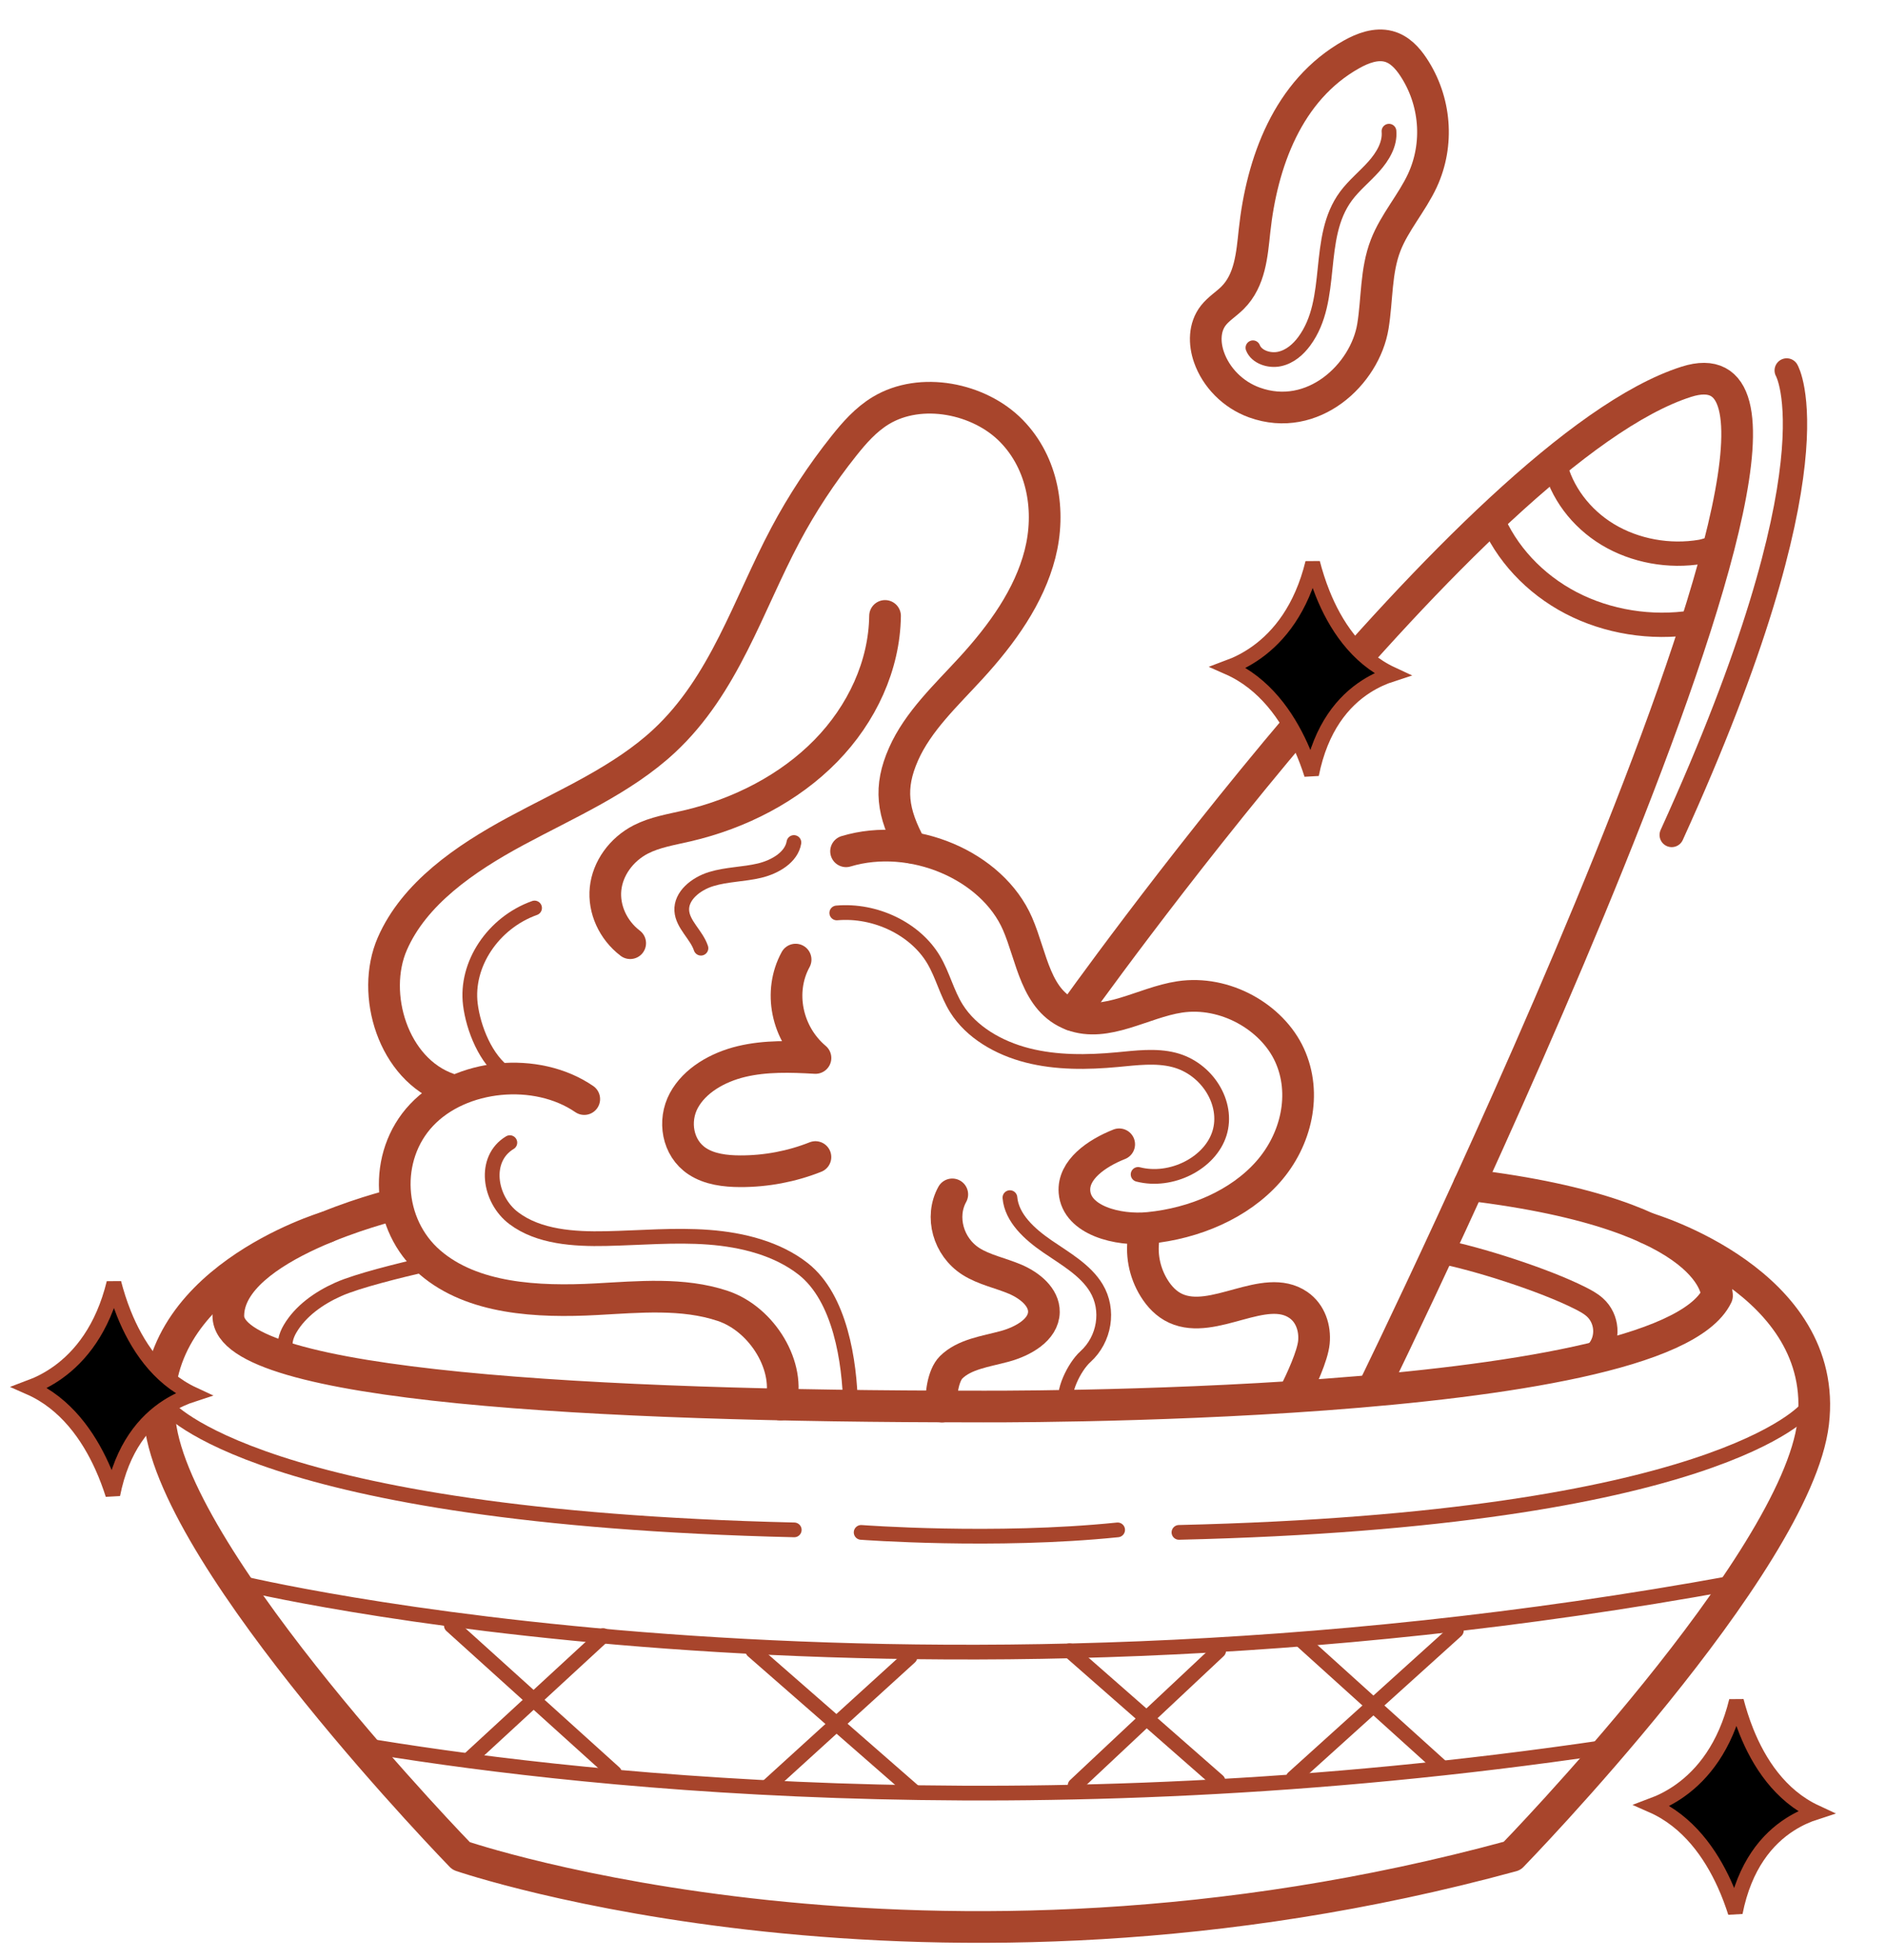
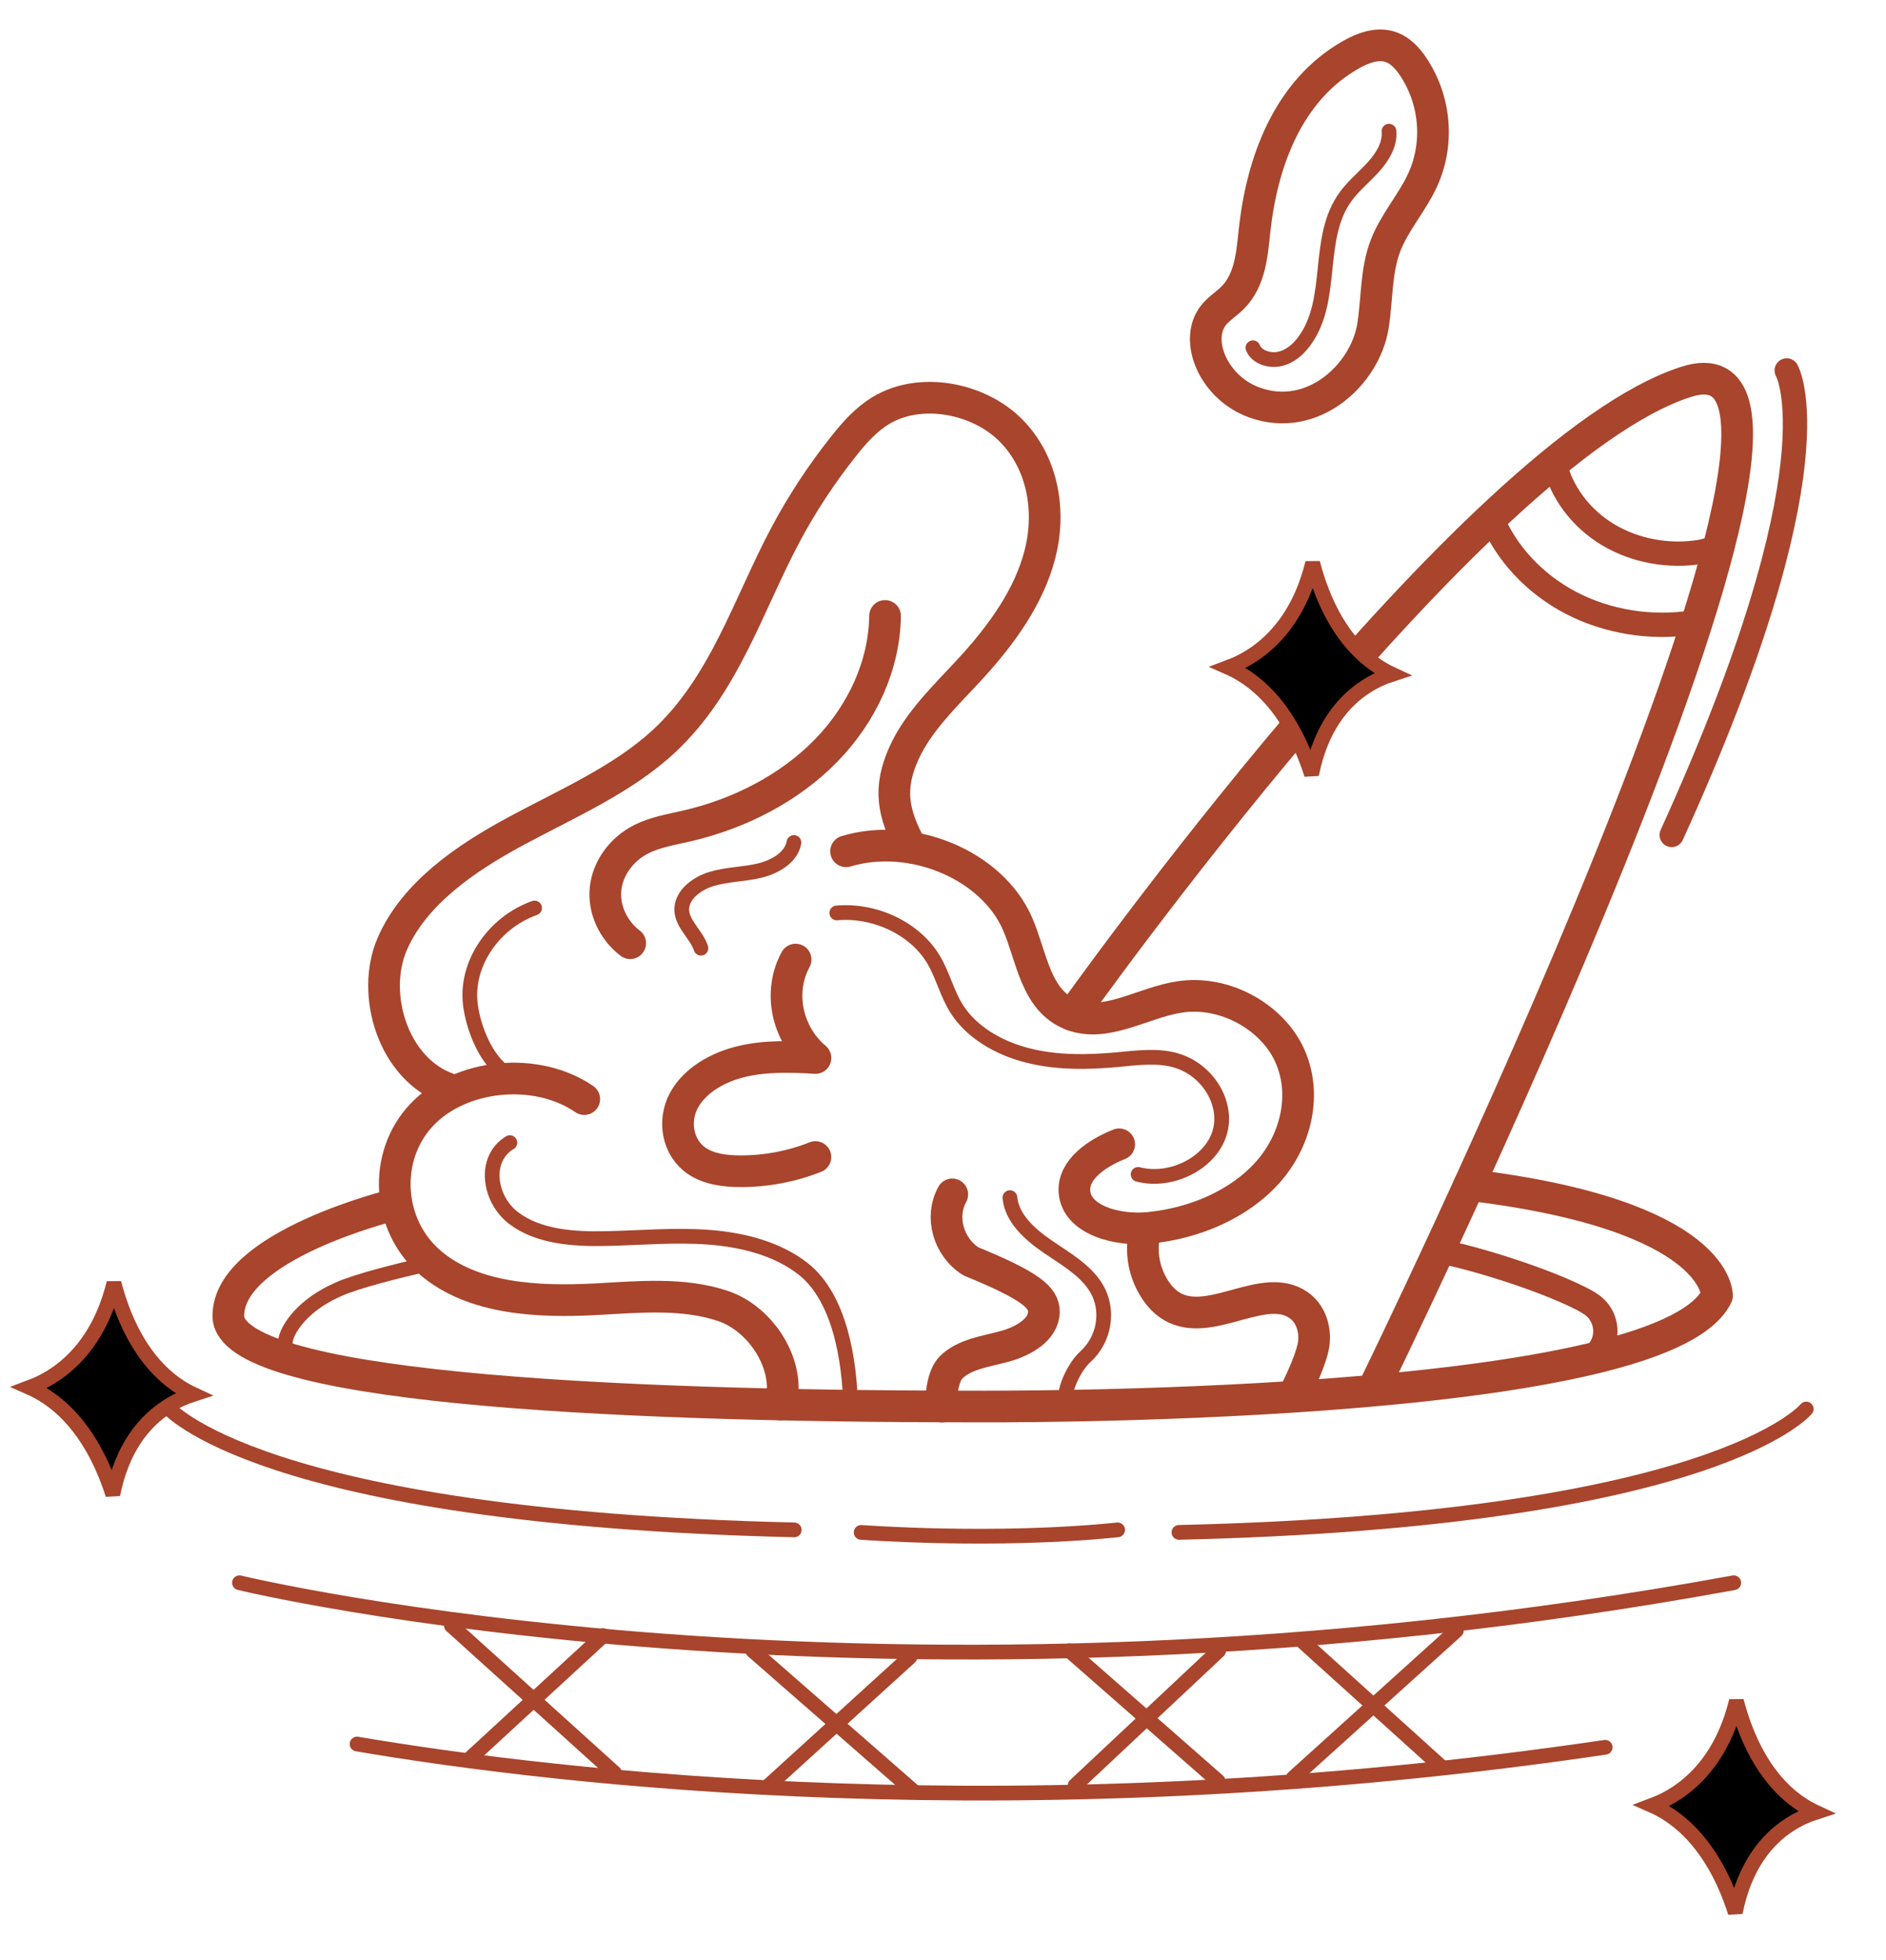
<svg xmlns="http://www.w3.org/2000/svg" width="128" height="133" viewBox="0 0 128 133" fill="none">
  <path d="M26.665 81.784C26.665 81.784 15.496 84.518 15.496 89.303C15.496 94.087 40.471 95.454 66.202 95.454C66.202 95.454 112.746 95.796 116.53 87.936C116.53 87.936 116.739 82.468 99.711 80.418" stroke="#A8452C" stroke-width="2.15" stroke-miterlimit="10" stroke-linecap="round" stroke-linejoin="round" />
-   <path d="M22.154 83.284C22.154 83.284 9.726 86.996 10.861 96.565C11.996 106.133 31.295 125.955 31.295 125.955C31.295 125.955 62.844 136.805 102.624 125.955C102.624 125.955 121.922 106.134 123.058 96.565C124.193 86.996 111.837 83.368 111.837 83.368" stroke="#A8452C" stroke-width="2.15" stroke-miterlimit="10" stroke-linecap="round" stroke-linejoin="round" />
  <path d="M11.334 95.455C11.334 95.455 17.389 102.973 53.904 103.827" stroke="#A8452C" stroke-miterlimit="10" stroke-linecap="round" stroke-linejoin="round" />
  <path d="M122.585 95.624C122.585 95.624 116.53 103.143 80.014 103.997" stroke="#A8452C" stroke-miterlimit="10" stroke-linecap="round" stroke-linejoin="round" />
  <path d="M16.253 107.415C16.253 107.415 59.77 118.009 117.666 107.415" stroke="#A8452C" stroke-miterlimit="10" stroke-linecap="round" stroke-linejoin="round" />
  <path d="M24.233 118.361C37.701 120.649 69.34 124.434 108.942 118.582" stroke="#A8452C" stroke-miterlimit="10" stroke-linecap="round" stroke-linejoin="round" />
  <path d="M58.445 103.998C58.445 103.998 67.527 104.681 75.852 103.827" stroke="#A8452C" stroke-miterlimit="10" stroke-linecap="round" stroke-linejoin="round" />
  <path d="M30.633 110.32L41.701 120.315" stroke="#A8452C" stroke-miterlimit="10" stroke-linecap="round" stroke-linejoin="round" />
  <path d="M40.944 111.003L31.768 119.461" stroke="#A8452C" stroke-miterlimit="10" stroke-linecap="round" stroke-linejoin="round" />
  <path d="M51.09 112.028L62.017 121.576" stroke="#A8452C" stroke-miterlimit="10" stroke-linecap="round" stroke-linejoin="round" />
  <path d="M61.757 112.456L52.154 121.192" stroke="#A8452C" stroke-miterlimit="10" stroke-linecap="round" stroke-linejoin="round" />
  <path d="M72.585 112.032L82.663 120.871" stroke="#A8452C" stroke-miterlimit="10" stroke-linecap="round" stroke-linejoin="round" />
  <path d="M82.708 112.03L72.966 121.171" stroke="#A8452C" stroke-miterlimit="10" stroke-linecap="round" stroke-linejoin="round" />
  <path d="M88.245 111.26L97.894 119.974" stroke="#A8452C" stroke-miterlimit="10" stroke-linecap="round" stroke-linejoin="round" />
  <path d="M98.84 110.662L87.772 120.657" stroke="#A8452C" stroke-miterlimit="10" stroke-linecap="round" stroke-linejoin="round" />
  <path d="M52.964 95.319C53.713 92.8 51.758 89.531 49.049 88.626C46.342 87.721 43.352 88.018 40.47 88.173C36.488 88.388 32.069 88.165 29.185 85.677C26.235 83.133 25.97 78.468 28.617 75.665C31.264 72.862 36.405 72.362 39.652 74.59" stroke="#A8452C" stroke-width="2.15" stroke-miterlimit="10" stroke-linecap="round" stroke-linejoin="round" />
  <path d="M57.421 57.774C61.902 56.427 67.331 58.721 69.058 62.691C70.041 64.951 70.276 67.954 72.76 68.882C75.097 69.755 77.566 68.038 80.06 67.659C83.131 67.192 86.335 69.013 87.522 71.613C88.709 74.213 87.997 77.35 86.05 79.545C84.103 81.74 81.066 83.026 77.971 83.333C75.845 83.543 73.076 82.817 72.923 80.891C72.803 79.386 74.427 78.265 75.958 77.659" stroke="#A8452C" stroke-width="2.15" stroke-miterlimit="10" stroke-linecap="round" stroke-linejoin="round" />
  <path d="M87.87 94.564C88.298 93.705 89.082 92.034 89.173 91.096C89.264 90.157 88.948 89.132 88.117 88.562C85.827 86.99 82.365 89.966 79.796 88.796C79.159 88.506 78.68 87.987 78.331 87.424C77.655 86.335 77.413 85.032 77.659 83.802" stroke="#A8452C" stroke-width="2.15" stroke-miterlimit="10" stroke-linecap="round" stroke-linejoin="round" />
  <path d="M30.45 73.899C26.671 72.583 25.142 67.463 26.623 64.058C28.104 60.653 31.538 58.28 35.015 56.405C38.492 54.529 42.239 52.922 45.063 50.3C49.169 46.487 50.76 41.089 53.309 36.294C54.43 34.185 55.757 32.167 57.268 30.268C57.983 29.37 58.757 28.484 59.773 27.867C62.492 26.219 66.473 27.026 68.641 29.243C70.809 31.46 71.321 34.72 70.583 37.602C69.845 40.483 68.004 43.039 65.919 45.32C64.221 47.177 62.302 48.952 61.317 51.191C60.332 53.43 60.527 55.129 61.852 57.521" stroke="#A8452C" stroke-width="2.15" stroke-miterlimit="10" stroke-linecap="round" stroke-linejoin="round" />
  <path d="M85.139 27.318C83.667 26.788 82.526 25.605 82.051 24.238C81.724 23.299 81.721 22.206 82.352 21.403C82.709 20.949 83.234 20.627 83.649 20.214C84.847 19.022 84.97 17.272 85.142 15.67C85.636 11.065 87.381 6.12 91.737 3.685C92.487 3.266 93.388 2.926 94.236 3.147C94.983 3.342 95.517 3.932 95.917 4.534C97.447 6.83 97.682 9.79 96.532 12.26C95.826 13.777 94.643 15.095 94.041 16.649C93.364 18.4 93.477 20.309 93.177 22.144C92.644 25.413 89.098 28.742 85.139 27.318Z" stroke="#A8452C" stroke-width="2.15" stroke-miterlimit="10" stroke-linecap="round" stroke-linejoin="round" />
  <path d="M53.997 65.124C52.808 67.297 53.383 70.146 55.345 71.801C53.665 71.704 51.952 71.652 50.325 72.041C48.699 72.431 47.146 73.326 46.409 74.693C45.673 76.059 45.963 77.914 47.324 78.809C48.149 79.353 49.219 79.486 50.241 79.488C51.991 79.493 53.741 79.162 55.342 78.524" stroke="#A8452C" stroke-width="2.15" stroke-miterlimit="10" stroke-linecap="round" stroke-linejoin="round" />
-   <path d="M64.63 81.058C63.787 82.578 64.352 84.619 65.888 85.602C66.788 86.179 67.907 86.392 68.905 86.819C69.903 87.247 70.864 88.041 70.848 89.039C70.829 90.243 69.443 91.034 68.166 91.378C66.889 91.722 65.448 91.905 64.552 92.796C64.002 93.342 63.811 94.727 63.934 95.457" stroke="#A8452C" stroke-width="2.15" stroke-miterlimit="10" stroke-linecap="round" stroke-linejoin="round" />
+   <path d="M64.63 81.058C63.787 82.578 64.352 84.619 65.888 85.602C69.903 87.247 70.864 88.041 70.848 89.039C70.829 90.243 69.443 91.034 68.166 91.378C66.889 91.722 65.448 91.905 64.552 92.796C64.002 93.342 63.811 94.727 63.934 95.457" stroke="#A8452C" stroke-width="2.15" stroke-miterlimit="10" stroke-linecap="round" stroke-linejoin="round" />
  <path d="M60.067 41.801C60.024 45.156 58.506 48.446 56.045 50.96C53.585 53.474 50.221 55.219 46.623 56.053C45.557 56.3 44.449 56.477 43.492 56.968C42.162 57.652 41.239 58.944 41.098 60.319C40.957 61.696 41.601 63.119 42.77 64.011" stroke="#A8452C" stroke-width="2.15" stroke-miterlimit="10" stroke-linecap="round" stroke-linejoin="round" />
  <path d="M72.76 68.882C72.76 68.882 99.975 30.524 114.449 25.91C128.923 21.297 93.164 94.343 93.164 94.343" stroke="#A8452C" stroke-width="2.15" stroke-miterlimit="10" stroke-linecap="round" stroke-linejoin="round" />
  <path d="M7.732 87.068C7.901 87.719 8.122 88.43 8.411 89.151C9.248 91.241 10.685 93.498 13.12 94.628C12.578 94.803 11.979 95.062 11.376 95.446C9.809 96.446 8.289 98.247 7.656 101.434C7.464 100.83 7.223 100.173 6.92 99.506C5.995 97.465 4.469 95.247 2.005 94.163C2.586 93.946 3.251 93.624 3.927 93.142C5.443 92.058 6.964 90.204 7.732 87.068Z" fill="black" stroke="#A8452C" />
  <path d="M89.089 38.2C89.258 38.851 89.479 39.561 89.768 40.283C90.605 42.372 92.042 44.629 94.477 45.759C93.935 45.934 93.336 46.193 92.733 46.578C91.166 47.577 89.647 49.378 89.013 52.565C88.821 51.961 88.58 51.305 88.277 50.637C87.352 48.597 85.826 46.379 83.362 45.294C83.943 45.078 84.609 44.756 85.284 44.273C86.8 43.189 88.321 41.335 89.089 38.2Z" fill="black" stroke="#A8452C" />
  <path d="M117.847 115.433C118.017 116.084 118.238 116.794 118.527 117.516C119.364 119.605 120.801 121.863 123.236 122.993C122.694 123.168 122.094 123.427 121.492 123.811C119.925 124.81 118.405 126.611 117.772 129.798C117.58 129.194 117.338 128.538 117.036 127.871C116.111 125.83 114.584 123.612 112.121 122.528C112.701 122.311 113.367 121.989 114.043 121.506C115.559 120.423 117.08 118.569 117.847 115.433Z" fill="black" stroke="#A8452C" />
  <path d="M34.603 77.547C32.771 78.648 33.182 81.404 34.873 82.677C36.564 83.949 38.944 84.106 41.144 84.058C43.464 84.007 45.787 83.793 48.098 83.966C50.41 84.14 52.764 84.741 54.514 86.116C57.019 88.085 57.665 92.403 57.723 95.402" stroke="#A8452C" stroke-miterlimit="10" stroke-linecap="round" stroke-linejoin="round" />
  <path d="M34.386 72.889C32.959 71.934 32.121 69.763 31.924 68.169C31.586 65.449 33.463 62.628 36.28 61.622" stroke="#A8452C" stroke-miterlimit="10" stroke-linecap="round" stroke-linejoin="round" />
  <path d="M56.791 61.957C59.415 61.727 62.125 63.038 63.367 65.138C63.99 66.193 64.261 67.397 64.911 68.438C65.916 70.046 67.768 71.126 69.737 71.627C71.705 72.128 73.793 72.104 75.827 71.915C77.112 71.796 78.434 71.614 79.677 71.931C81.93 72.506 83.401 74.882 82.763 76.917C82.126 78.951 79.495 80.279 77.242 79.703" stroke="#A8452C" stroke-miterlimit="10" stroke-linecap="round" stroke-linejoin="round" />
  <path d="M68.542 81.279C68.663 82.66 69.865 83.752 71.086 84.591C72.308 85.429 73.675 86.2 74.407 87.418C75.296 88.897 74.977 90.89 73.659 92.08C72.923 92.745 72.025 94.519 72.387 95.402" stroke="#A8452C" stroke-miterlimit="10" stroke-linecap="round" stroke-linejoin="round" />
  <path d="M47.572 64.35C47.274 63.445 46.326 62.743 46.271 61.8C46.211 60.797 47.22 59.979 48.274 59.657C49.328 59.334 50.472 59.344 51.547 59.087C52.622 58.83 53.717 58.171 53.882 57.178" stroke="#A8452C" stroke-miterlimit="10" stroke-linecap="round" stroke-linejoin="round" />
  <path d="M121.261 25.141C121.261 25.141 124.95 31.421 113.456 56.666" stroke="#A8452C" stroke-width="1.65" stroke-miterlimit="10" stroke-linecap="round" stroke-linejoin="round" />
  <path d="M85.035 23.602C85.277 24.223 86.134 24.516 86.843 24.362C87.551 24.208 88.11 23.712 88.515 23.164C90.625 20.307 89.239 16.158 91.353 13.304C91.893 12.575 92.631 11.983 93.24 11.299C93.85 10.616 94.348 9.778 94.268 8.903" stroke="#A8452C" stroke-miterlimit="10" stroke-linecap="round" stroke-linejoin="round" />
  <path d="M105.503 31.427C105.95 33.385 107.278 35.166 109.117 36.277C110.957 37.388 113.286 37.816 115.46 37.443C115.617 37.416 116.635 37.148 116.531 37.039" stroke="#A8452C" stroke-width="1.65" stroke-miterlimit="10" stroke-linecap="round" stroke-linejoin="round" />
  <path d="M101.216 35.102C102.196 37.526 104.142 39.621 106.616 40.913C109.089 42.205 112.07 42.685 114.886 42.244" stroke="#A8452C" stroke-width="1.65" stroke-miterlimit="10" stroke-linecap="round" stroke-linejoin="round" />
  <path d="M28.666 85.863C27.223 86.201 24.286 86.908 22.951 87.506C21.615 88.104 20.392 88.985 19.691 90.172C19.398 90.668 19.207 91.291 19.521 91.777" stroke="#A8452C" stroke-miterlimit="10" stroke-linecap="round" stroke-linejoin="round" />
  <path d="M97.644 84.905C100.315 85.417 104.837 86.882 107.221 88.084C107.58 88.264 107.938 88.455 108.232 88.716C109.099 89.487 109.199 90.856 108.452 91.724" stroke="#A8452C" stroke-width="1.65" stroke-miterlimit="10" stroke-linecap="round" stroke-linejoin="round" />
</svg>